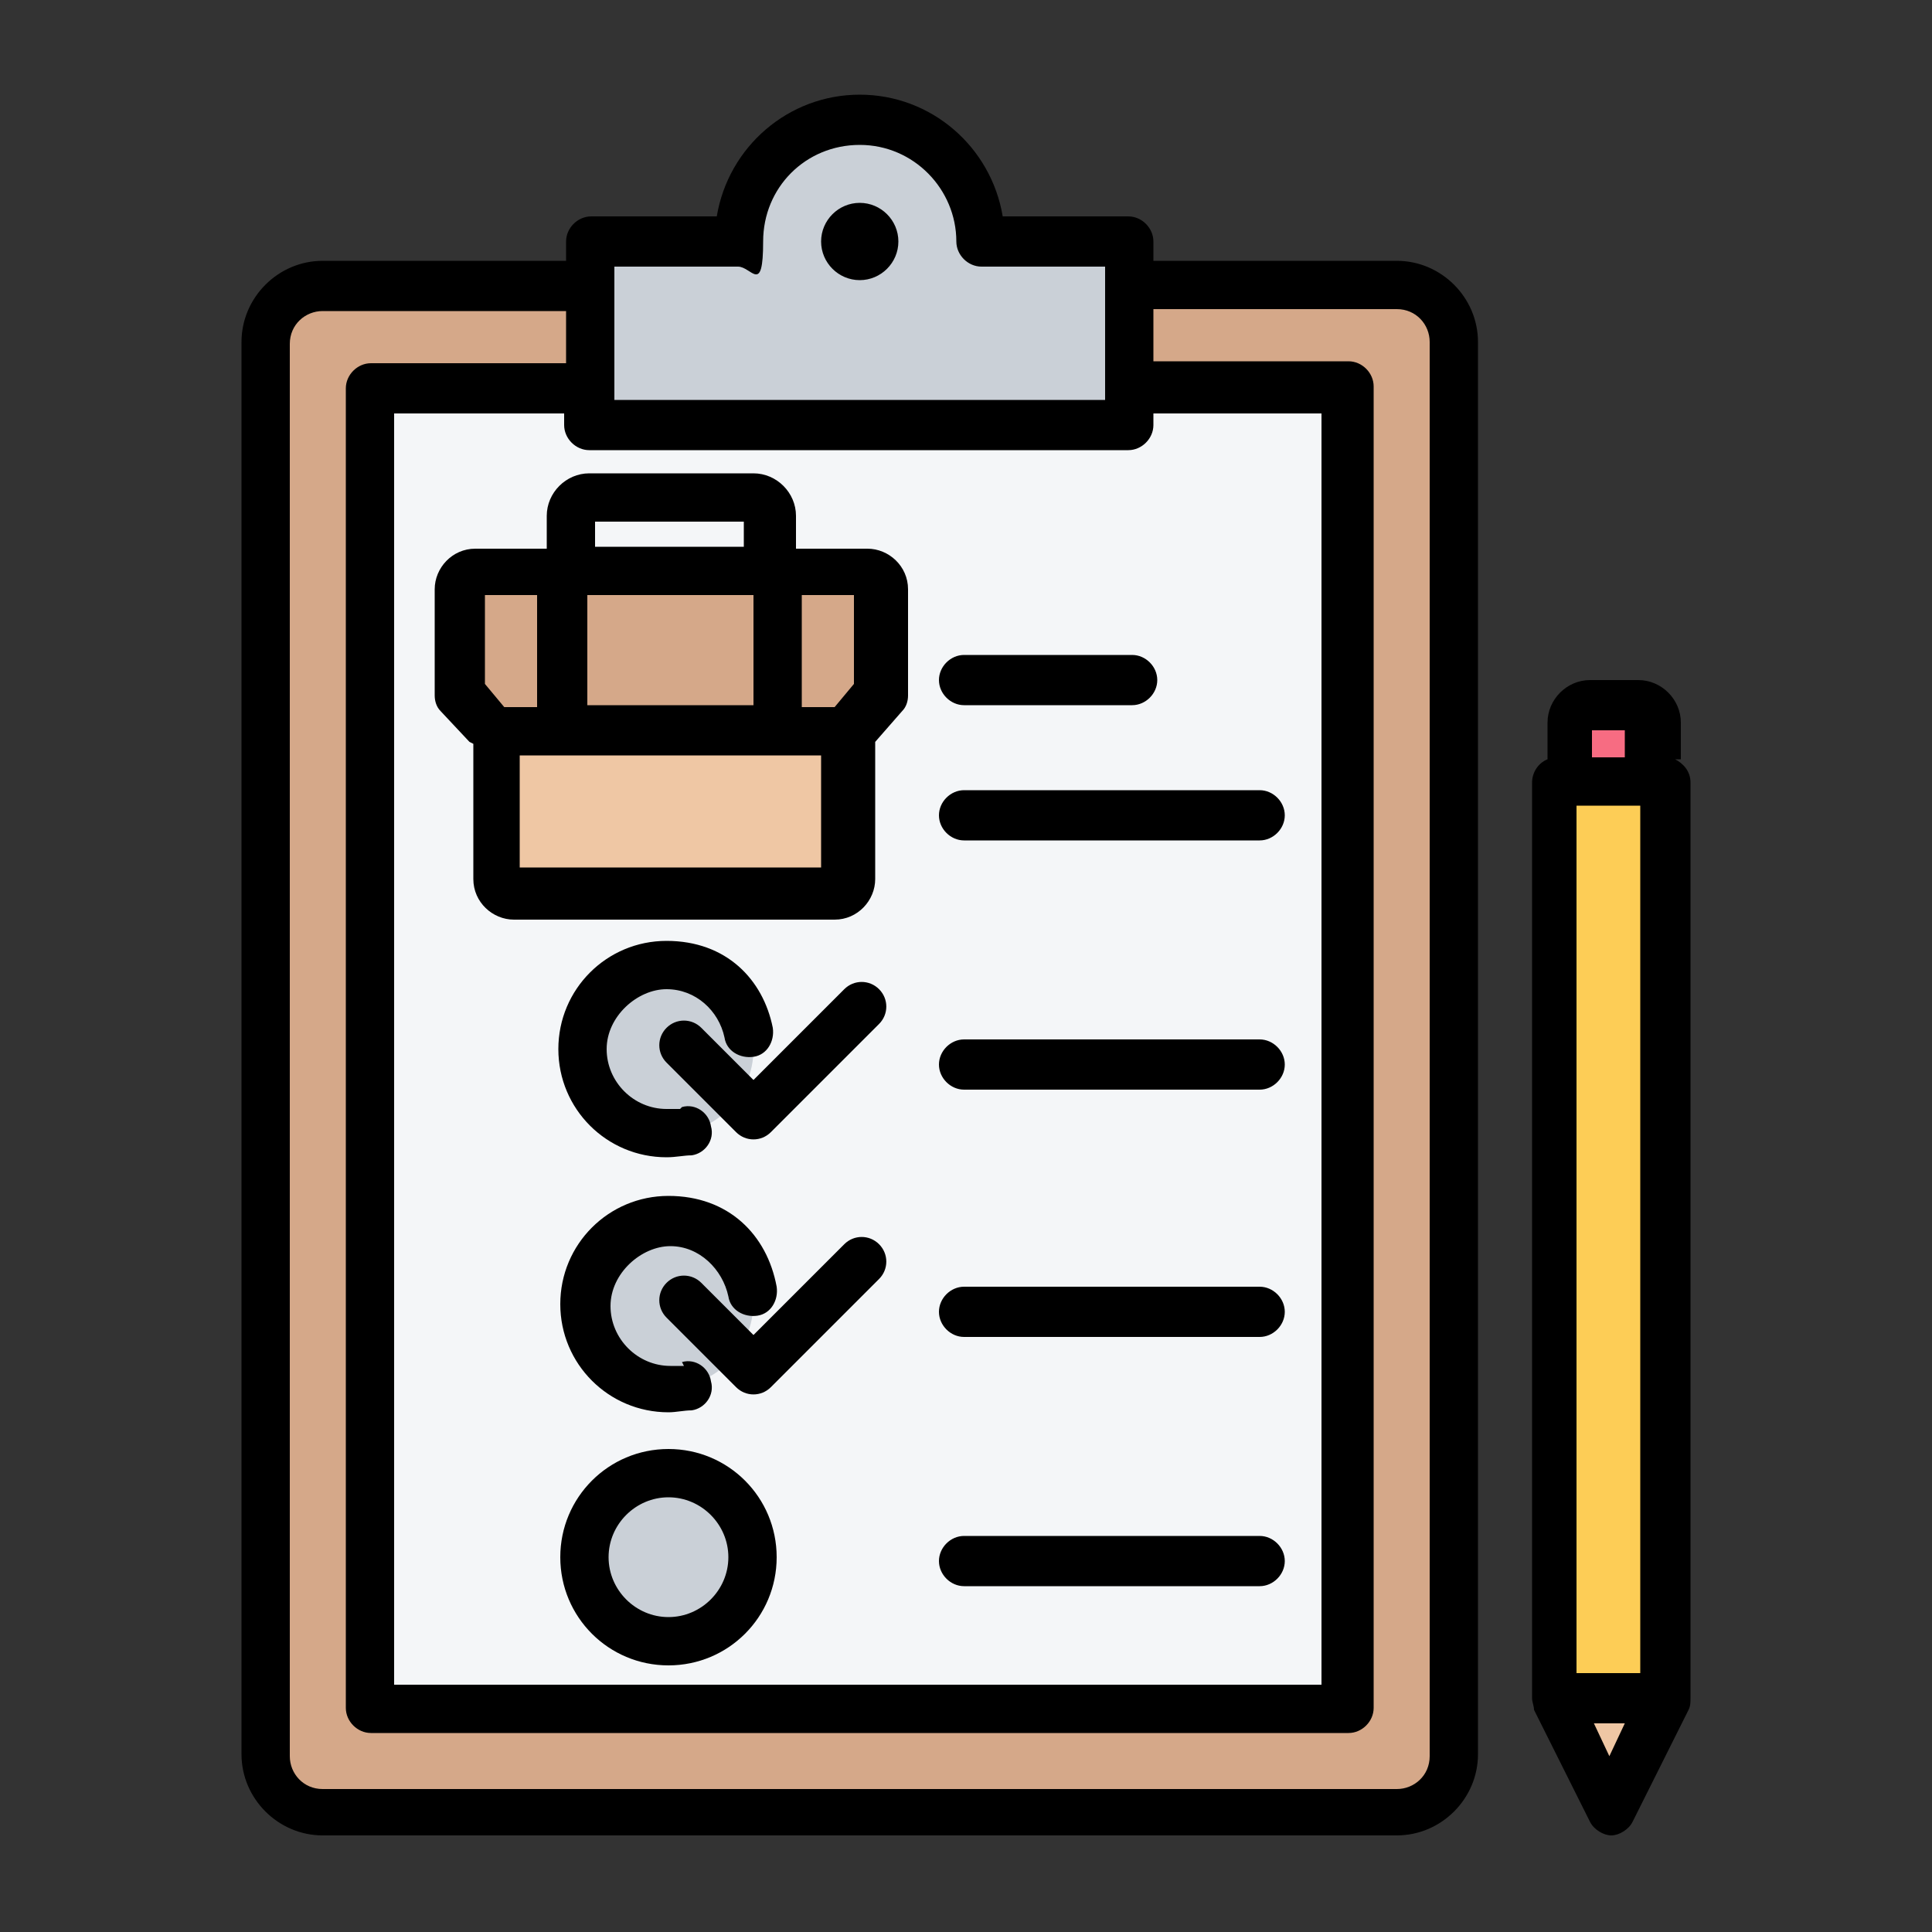
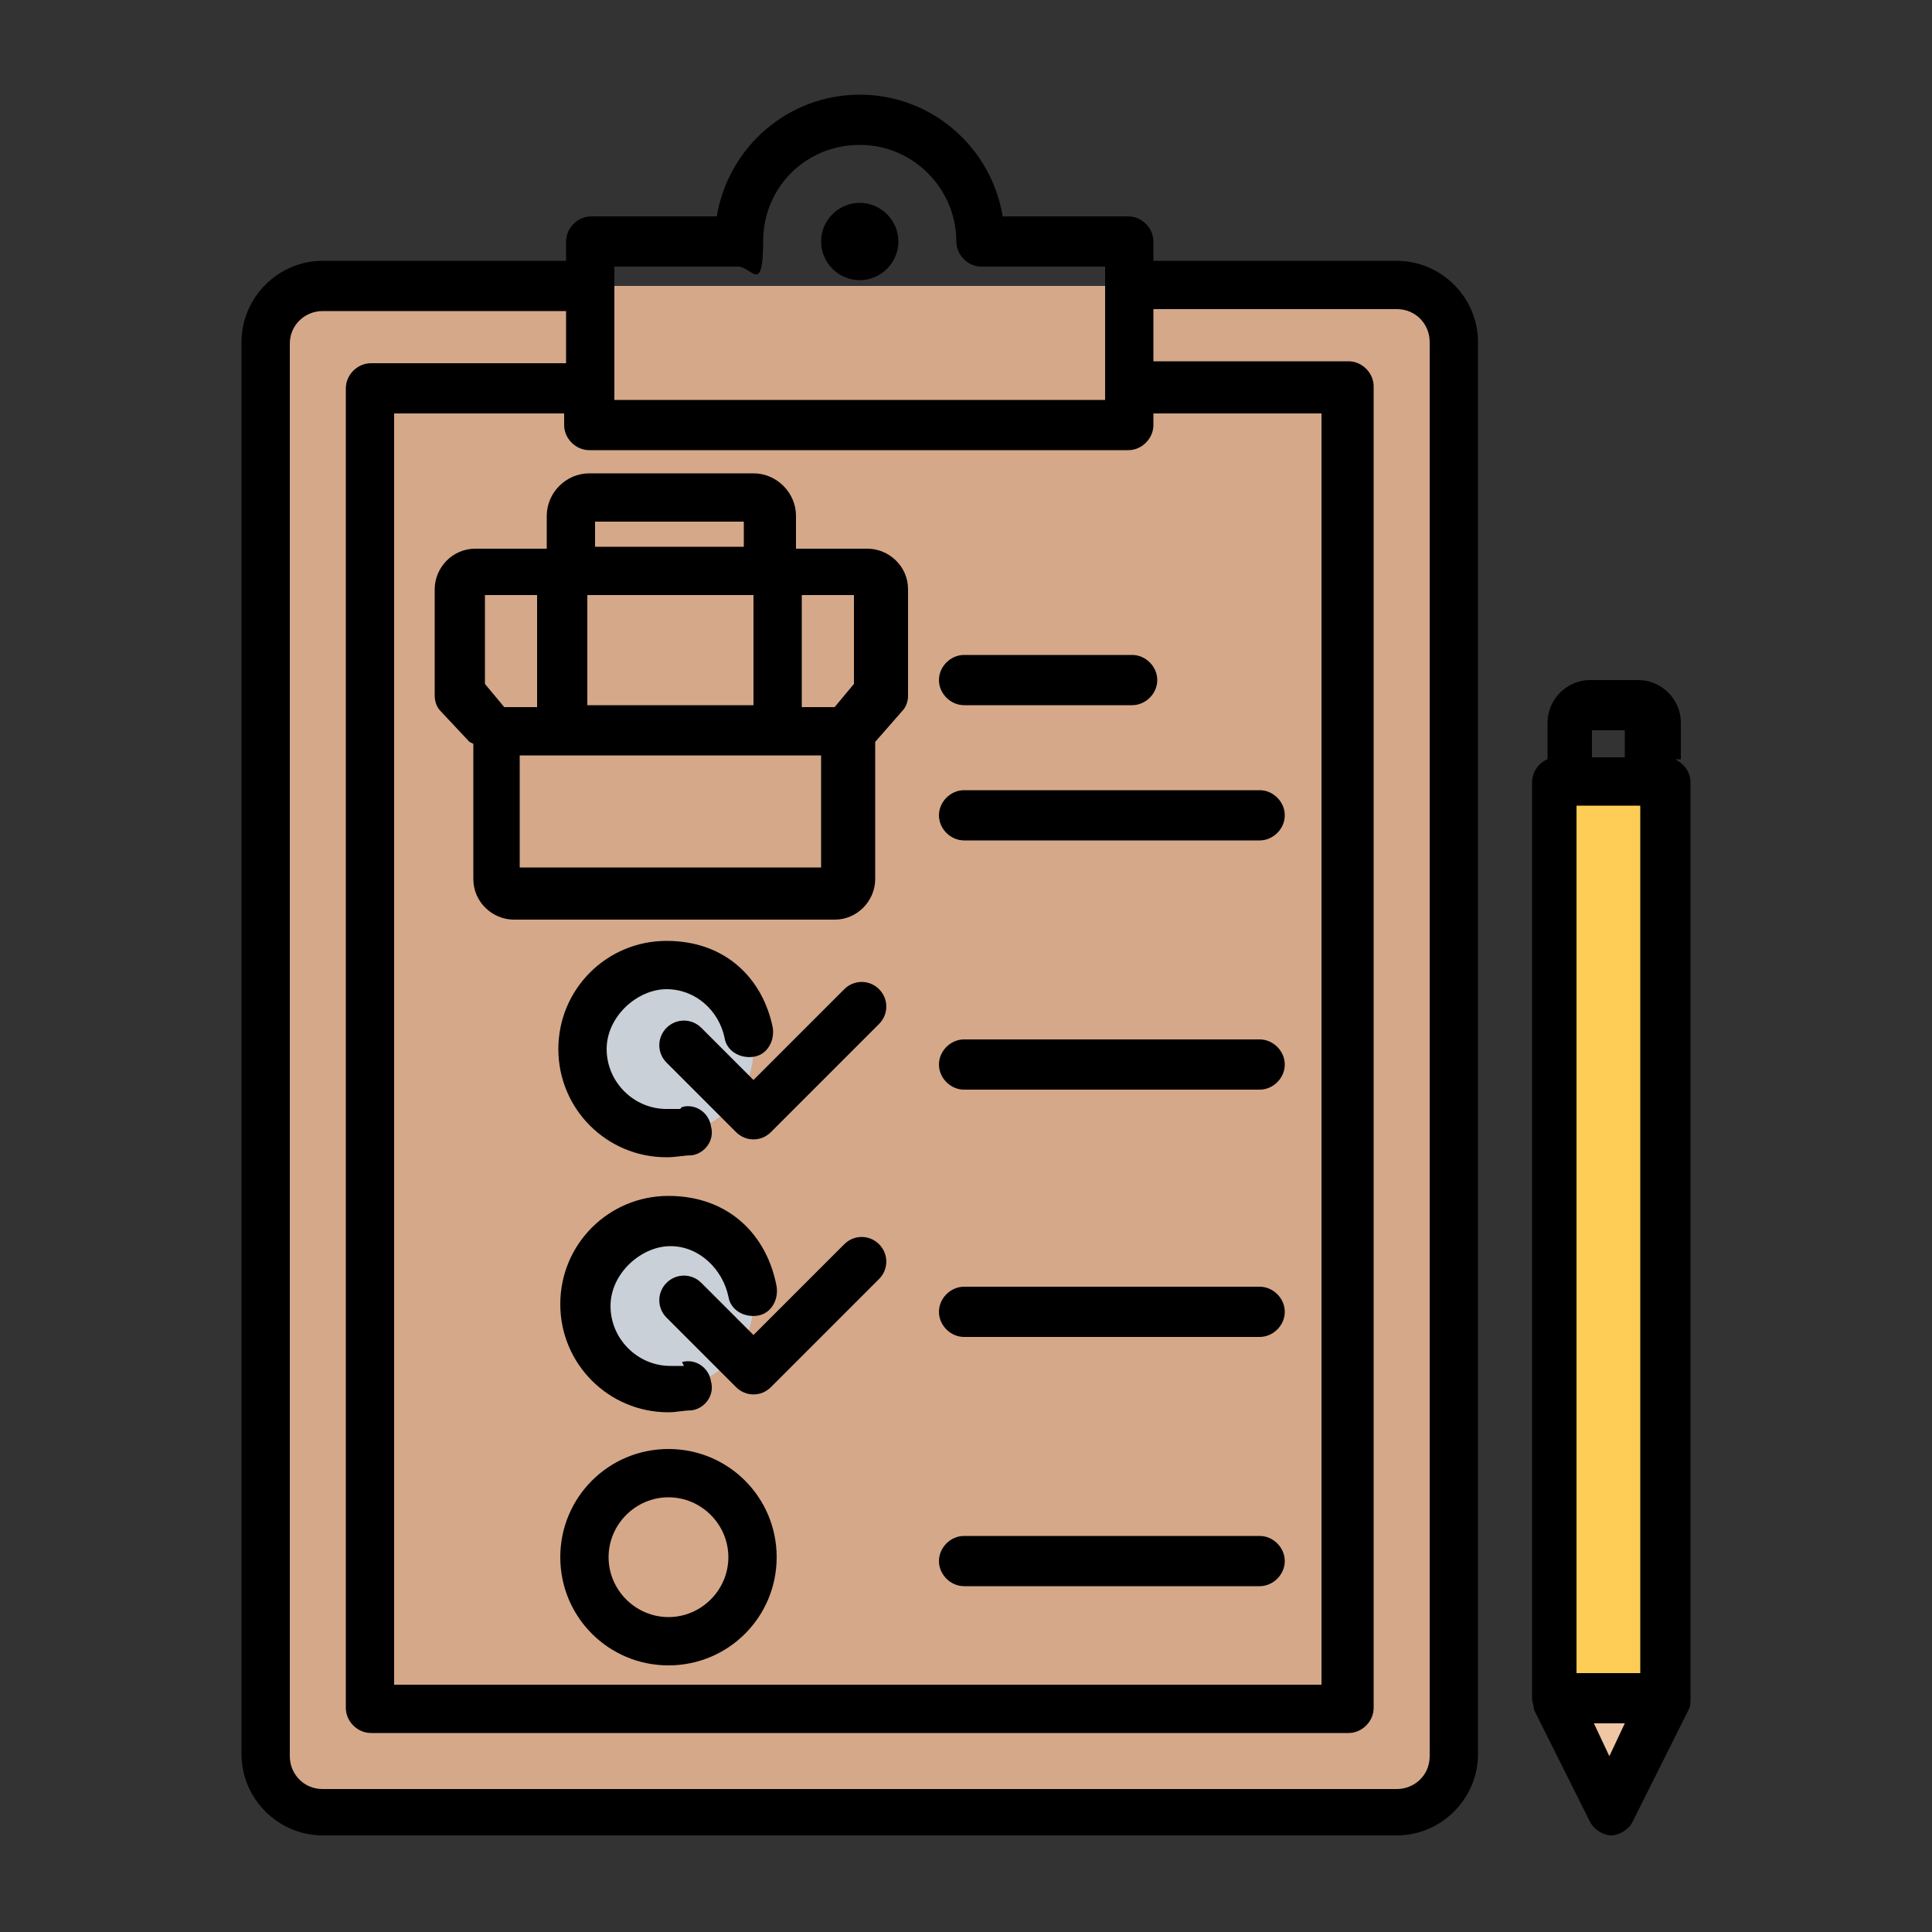
<svg xmlns="http://www.w3.org/2000/svg" id="_レイヤー_1" data-name="レイヤー_1" width="100" height="100" version="1.1" viewBox="0 0 100 100">
  <rect x="0" y="0" width="100" height="100" fill="#333333" stroke="none" />
  <defs>
    <style>
      .st0, .st1, .st2, .st3, .st4, .st5, .st6 {
        fill-rule: evenodd;
      }

      .st0, .st7 {
        fill: #cad0d7;
      }

      .st1 {
        fill: #d5a889;
      }

      .st3 {
        fill: #f4f6f8;
      }

      .st4 {
        fill: #f76c82;
      }

      .st5 {
        fill: #fdcd56;
      }

      .st6 {
        fill: #efc7a4;
      }
    </style>
  </defs>
  <g>
-     <path class="st4" d="M84.6,36.6c.5,0,.9.4.9.9v4.2c0,.5-.4.9-.9.9h-2.5c-.5,0-.9-.4-.9-.9v-4.2c0-.5.4-.9.9-.9h2.5Z" />
    <path class="st5" d="M80.4,87.9v-47.4h5.8v47.4l-2.9,5.8-2.9-5.8Z" />
    <path class="st6" d="M83.3,93.7l2.9-5.8h-5.8l2.9,5.8Z" />
    <path class="st1" d="M16.7,14.8h55.6c1.6,0,2.9,1.3,2.9,2.9v73.1c0,1.6-1.3,2.9-2.9,2.9H16.7c-1.6,0-2.9-1.3-2.9-2.9V17.7c0-1.6,1.3-2.9,2.9-2.9Z" />
-     <path class="st3" d="M19.2,20.1h50.6v68.4H19.2V20.1Z" />
-     <path class="st0" d="M30.6,12.5h7.7c0-3.5,2.8-6.3,6.3-6.3s6.2,2.8,6.2,6.3h7.7v9.4h-27.9v-9.4Z" />
-     <path class="st6" d="M43.7,32.8v12.6c0,.4-.4.8-.8.8h-16.6c-.4,0-.8-.4-.8-.8v-12.6c0-.4.4-.8.8-.8h16.6c.4,0,.8.4.8.8Z" />
    <path class="st1" d="M23.8,35.9v-5.5c0-.4.3-.8.8-.8h20.2c.4,0,.8.3.8.8v5.5l-1.7,2h-18.2l-1.7-2Z" />
    <g>
      <circle class="st7" cx="34.6" cy="54.3" r="4.4" />
      <circle class="st7" cx="34.6" cy="67.4" r="4.4" />
-       <circle class="st7" cx="34.6" cy="80.6" r="4.4" />
    </g>
  </g>
  <path class="st2" d="M86.7,39.3c.4.2.8.6.8,1.2v47.4c0,.2,0,.4-.1.6l-2.9,5.8c-.2.4-.7.7-1.1.7s-.9-.3-1.1-.7l-2.9-5.8c0-.2-.1-.4-.1-.6v-47.4c0-.5.3-1,.8-1.2v-1.9c0-1.2,1-2.2,2.2-2.2h2.5c1.2,0,2.2,1,2.2,2.2v1.9ZM82.4,39.2h1.7v-1.4h-1.7v1.4ZM84.9,86.6v-44.9h-3.3v44.9h3.3ZM82.5,89.2l.8,1.7.8-1.7h-1.7ZM59.7,13.5h12.6c2.3,0,4.2,1.9,4.2,4.2v73.1c0,2.3-1.9,4.2-4.2,4.2H16.7c-2.3,0-4.2-1.9-4.2-4.2V17.7c0-2.3,1.9-4.2,4.2-4.2h12.6v-1c0-.7.6-1.3,1.3-1.3h6.5c.6-3.6,3.7-6.3,7.4-6.3s6.8,2.7,7.4,6.3h6.5c.7,0,1.3.6,1.3,1.3v1ZM29.3,16.1h-12.6c-.9,0-1.7.7-1.7,1.7v73.1c0,.9.7,1.7,1.7,1.7h55.6c.9,0,1.7-.7,1.7-1.7V17.7c0-.9-.7-1.7-1.7-1.7h-12.6v2.7h10.1c.7,0,1.3.6,1.3,1.3v68.4c0,.7-.6,1.3-1.3,1.3H19.2c-.7,0-1.3-.6-1.3-1.3V20.1c0-.7.6-1.3,1.3-1.3h10.1v-2.7ZM59.7,21.4v.6c0,.7-.6,1.3-1.3,1.3h-27.9c-.7,0-1.3-.6-1.3-1.3v-.6h-8.8v65.8h48V21.4h-8.8ZM35.3,70.5c.7-.2,1.4.3,1.5,1,.2.7-.3,1.4-1,1.5-.4,0-.8.1-1.2.1-3.1,0-5.6-2.5-5.6-5.6s2.5-5.6,5.6-5.6,5.1,2,5.6,4.7c.1.7-.3,1.4-1,1.5s-1.4-.3-1.5-1c-.3-1.4-1.5-2.6-3-2.6s-3.1,1.4-3.1,3.1,1.4,3.1,3.1,3.1.5,0,.7,0h0ZM49.9,82.1c-.7,0-1.3-.6-1.3-1.3s.6-1.3,1.3-1.3h15.3c.7,0,1.3.6,1.3,1.3s-.6,1.3-1.3,1.3h-15.3ZM34.5,55c-.5-.5-.5-1.3,0-1.8.5-.5,1.3-.5,1.8,0l2.7,2.7,4.7-4.7c.5-.5,1.3-.5,1.8,0,.5.5.5,1.3,0,1.8l-5.6,5.6c-.5.5-1.3.5-1.8,0l-3.6-3.6ZM49.9,36.5c-.7,0-1.3-.6-1.3-1.3s.6-1.3,1.3-1.3h8.7c.7,0,1.3.6,1.3,1.3s-.6,1.3-1.3,1.3h-8.7ZM35.3,57.3c.7-.2,1.4.3,1.5,1,.2.7-.3,1.4-1,1.5-.4,0-.8.1-1.3.1-3.1,0-5.6-2.5-5.6-5.6s2.5-5.6,5.6-5.6,5,2,5.5,4.5c.1.7-.3,1.4-1,1.5-.7.1-1.4-.3-1.5-1-.3-1.4-1.5-2.5-3-2.5s-3.1,1.4-3.1,3.1,1.4,3.1,3.1,3.1.5,0,.7,0h0ZM34.6,75c3.1,0,5.6,2.5,5.6,5.6s-2.5,5.6-5.6,5.6-5.6-2.5-5.6-5.6,2.5-5.6,5.6-5.6h0ZM34.6,77.5c-1.7,0-3.1,1.4-3.1,3.1s1.4,3.1,3.1,3.1,3.1-1.4,3.1-3.1-1.4-3.1-3.1-3.1h0ZM49.9,56.4c-.7,0-1.3-.6-1.3-1.3s.6-1.3,1.3-1.3h15.3c.7,0,1.3.6,1.3,1.3s-.6,1.3-1.3,1.3h-15.3ZM49.9,69.2c-.7,0-1.3-.6-1.3-1.3s.6-1.3,1.3-1.3h15.3c.7,0,1.3.6,1.3,1.3s-.6,1.3-1.3,1.3h-15.3ZM49.9,43.5c-.7,0-1.3-.6-1.3-1.3s.6-1.3,1.3-1.3h15.3c.7,0,1.3.6,1.3,1.3s-.6,1.3-1.3,1.3h-15.3ZM34.5,68.2c-.5-.5-.5-1.3,0-1.8.5-.5,1.3-.5,1.8,0l2.7,2.7,4.7-4.7c.5-.5,1.3-.5,1.8,0s.5,1.3,0,1.8l-5.6,5.6c-.5.5-1.3.5-1.8,0l-3.6-3.6ZM24.3,38.4l-1.5-1.6c-.2-.2-.3-.5-.3-.8v-5.5c0-1.1.9-2.1,2.1-2.1h3.7v-1.7c0-1.2,1-2.2,2.2-2.2h8.5c1.2,0,2.2,1,2.2,2.2v1.7h3.7c1.1,0,2.1.9,2.1,2.1v5.5c0,.3-.1.6-.3.8l-1.4,1.6v7.1c0,1.1-.9,2.1-2.1,2.1h-16.6c-1.1,0-2.1-.9-2.1-2.1v-7ZM30.8,28.3h7.7v-1.3h-7.7v1.3ZM39,30.8h-8.6v5.7h8.6v-5.7ZM27.8,30.8h-2.7v4.6l1,1.2h1.7v-5.7ZM41.5,36.6h1.7l1-1.2v-4.6h-2.7v5.7ZM42.5,39.1h-15.6v5.8h15.6v-5.8ZM31.8,13.8v6.9h25.4v-6.9h-6.4c-.7,0-1.3-.6-1.3-1.3,0-2.7-2.2-5-5-5s-5,2.2-5,5-.6,1.3-1.3,1.3h-6.4ZM44.5,14.5c-1.1,0-2-.9-2-2s.9-2,2-2,2,.9,2,2-.9,2-2,2Z" />
</svg>